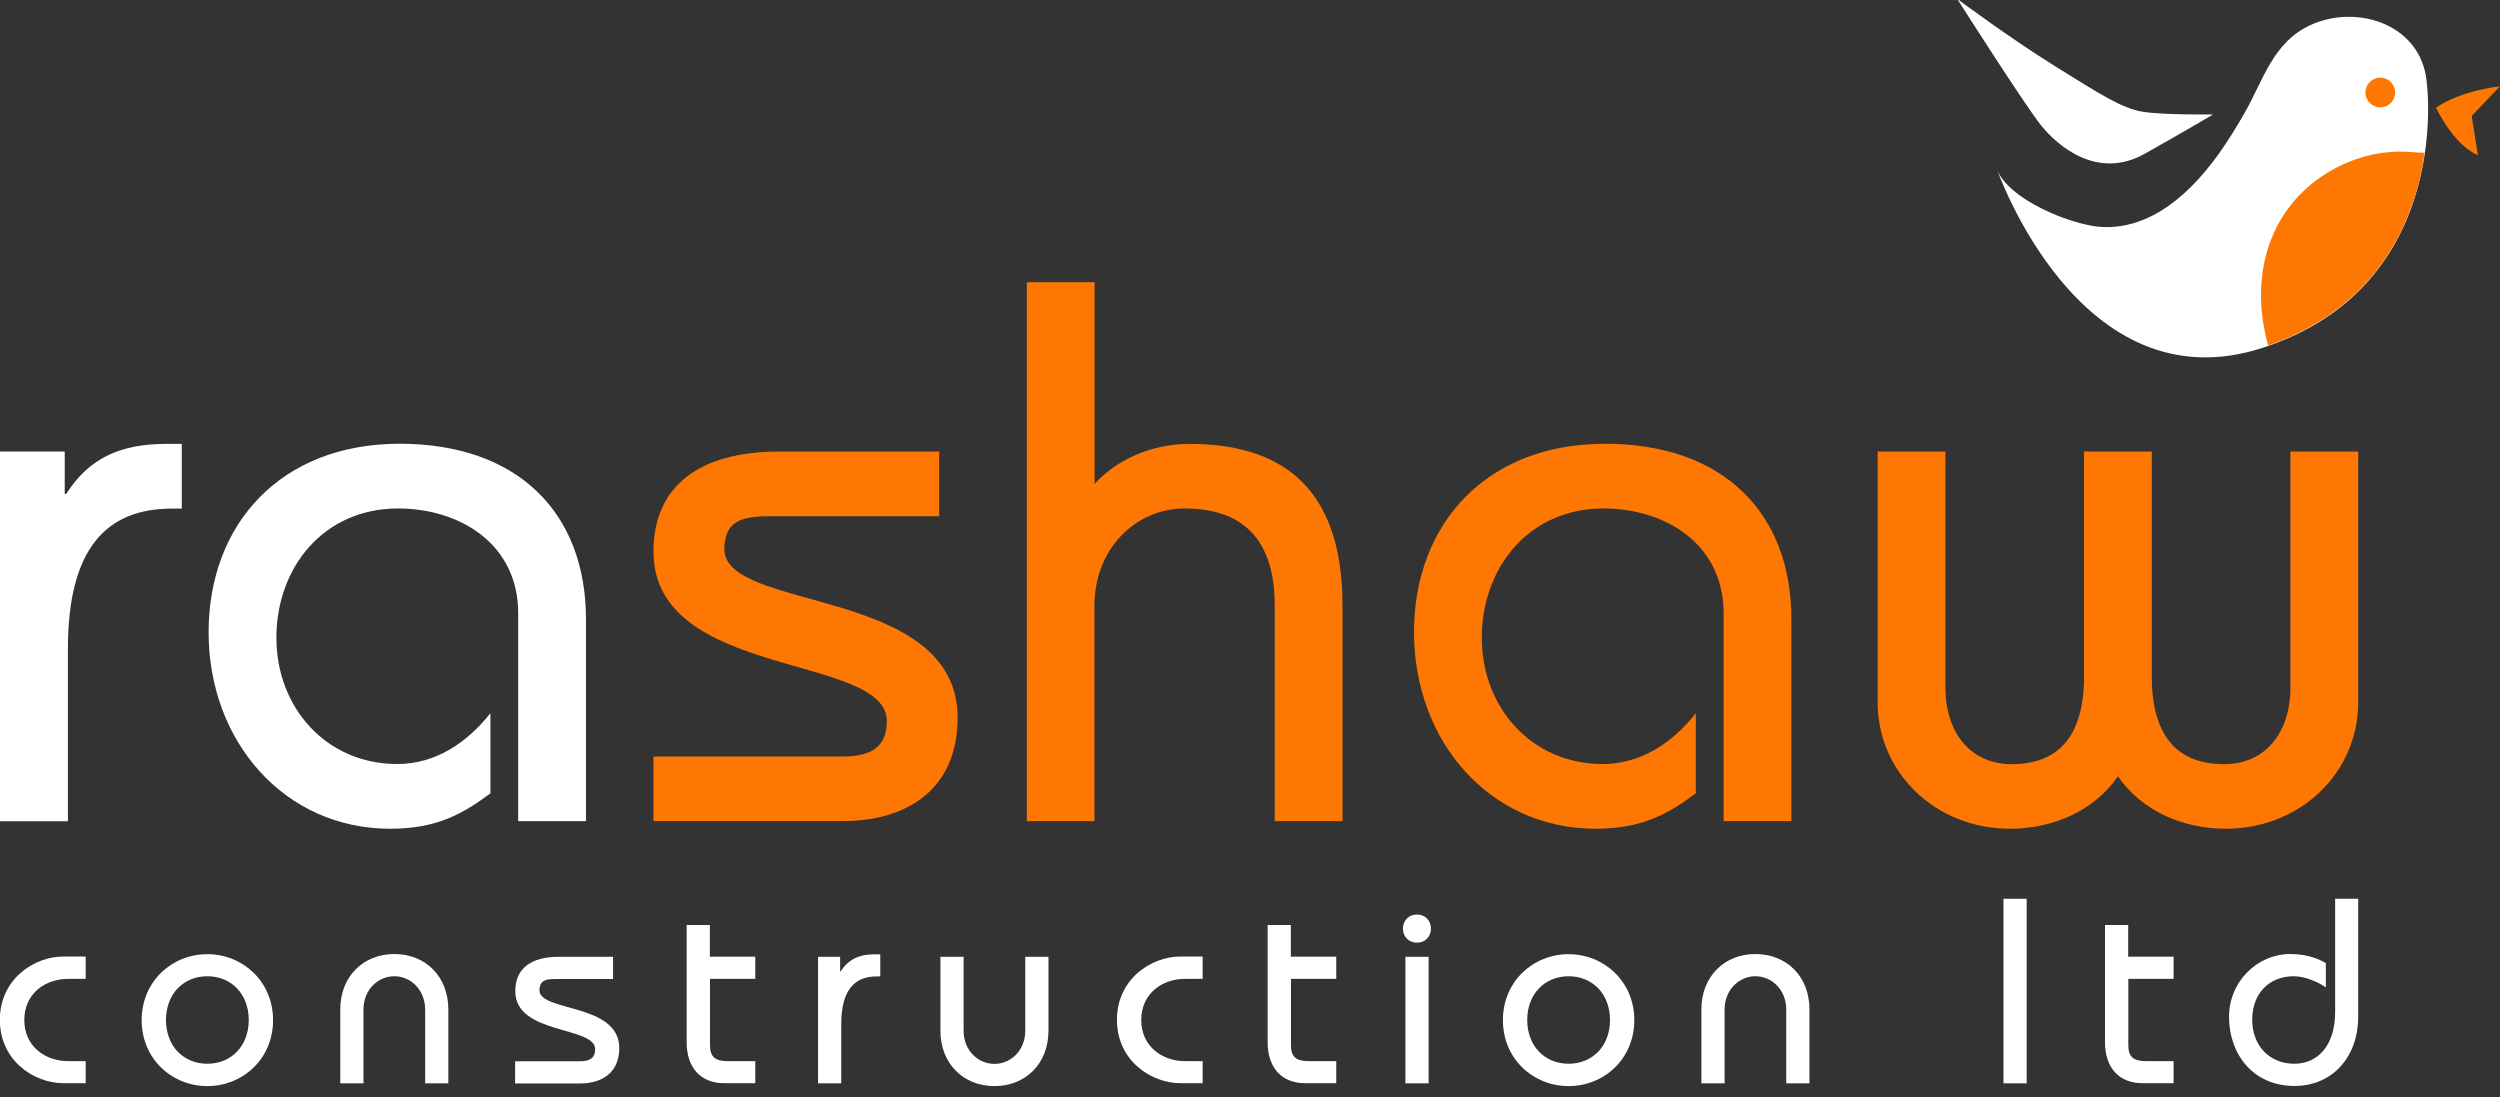
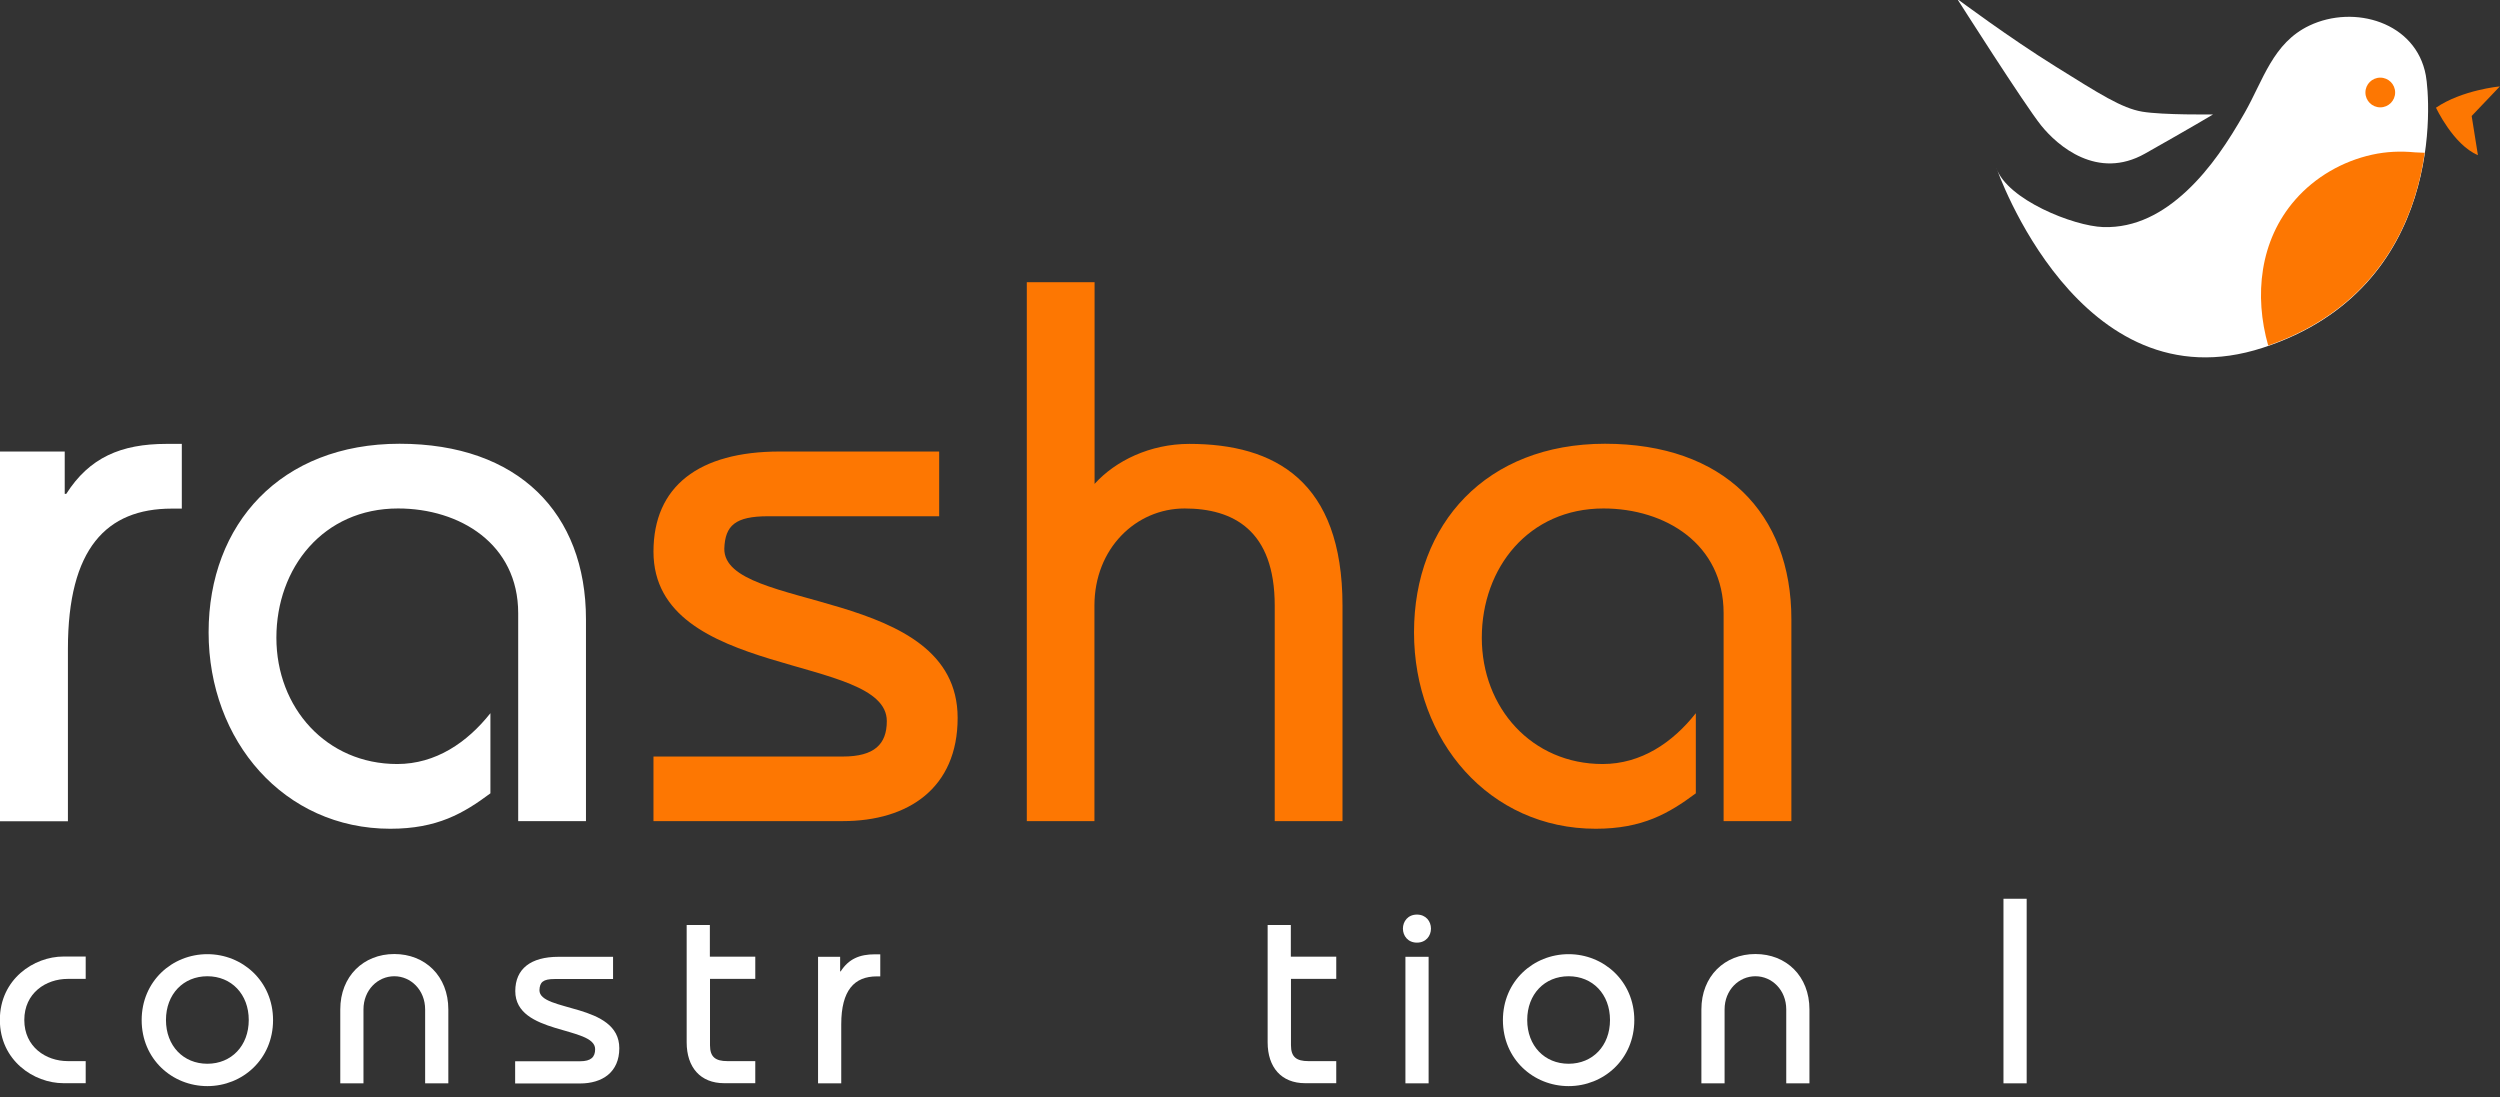
<svg xmlns="http://www.w3.org/2000/svg" id="artwork" viewBox="0 0 180 79">
  <rect x="0" y="0" width="180" height="79" fill="#333333" stroke="none" />
  <defs>
    <style>.cls-1{fill:#fd7702;}.cls-2{fill:#fff;}</style>
  </defs>
  <path class="cls-2" d="M0,32.51h4.66v3.05h.11c1.66-2.61,3.94-3.6,7.21-3.6h1.11v4.66h-.72c-4.71,0-7.48,2.88-7.48,10.09v12.42H0v-26.61Z" />
  <path class="cls-2" d="M37.31,59.12v-14.97c0-4.99-4.21-7.54-8.65-7.54-5.38,0-8.76,4.27-8.76,9.31s3.6,9.09,8.7,9.09c2.77,0,5.04-1.55,6.71-3.66v5.77c-1.94,1.44-3.82,2.55-7.21,2.55-7.65,0-13.08-6.32-13.08-14.14s5.21-13.58,13.75-13.58,13.42,4.99,13.42,12.64v14.53h-4.88Z" />
  <path class="cls-1" d="M47.05,54.47h13.64c2.27,0,3.16-.89,3.16-2.55,0-4.88-16.8-2.99-16.8-12.2,0-4.71,3.27-7.21,9.09-7.21h11.48v4.66h-12.31c-2.38,0-3.1.67-3.16,2.33-.06,4.6,16.8,2.66,16.8,12.19,0,5.05-3.55,7.43-8.26,7.43h-13.64v-4.66Z" />
  <path class="cls-1" d="M73.93,59.12V20.32h4.88v14.52c1.5-1.66,3.99-2.88,6.82-2.88,6.15,0,11.03,2.66,11.03,11.64v15.52h-4.88v-15.52c0-5.43-2.99-6.99-6.49-6.99s-6.49,2.88-6.49,6.99v15.52h-4.88Z" />
  <path class="cls-1" d="M124.1,59.12v-14.97c0-4.99-4.21-7.54-8.65-7.54-5.38,0-8.76,4.27-8.76,9.31s3.6,9.09,8.7,9.09c2.77,0,5.05-1.55,6.71-3.66v5.77c-1.94,1.44-3.83,2.55-7.21,2.55-7.65,0-13.08-6.32-13.08-14.14s5.21-13.58,13.75-13.58,13.42,4.99,13.42,12.64v14.53h-4.88Z" />
-   <path class="cls-1" d="M169.79,32.51v18.07c0,4.99-4.1,9.09-9.54,9.09-2.99,0-5.99-1.22-7.76-3.77-1.77,2.55-4.77,3.77-7.76,3.77-5.43,0-9.54-4.1-9.54-9.09v-18.07h4.88v16.96c0,3.38,1.88,5.55,4.77,5.55,3.16,0,5.21-1.77,5.21-6.32v-16.19h4.88v16.19c0,4.55,2.05,6.32,5.21,6.32,2.88,0,4.77-2.16,4.77-5.55v-16.96h4.88Z" />
  <path class="cls-2" d="M143.75,12.11s5.94,17.24,19.17,12.93c13.22-4.31,12.04-17.98,11.74-19.61-.7-3.84-5.16-5.12-8.38-3.59-2.64,1.25-3.33,3.95-4.67,6.29-1.15,2.02-2.45,4.01-4.16,5.61s-3.69,2.68-6.01,2.61c-2.17-.07-6.92-1.99-7.69-4.23Z" />
  <path class="cls-2" d="M140.92-.08s4.85,7.63,6.04,9.11,4.06,3.96,7.48,2.03,4.9-2.82,4.9-2.82c0,0-3.62.05-5.1-.2s-3.09-1.29-6.19-3.22c-3.4-2.11-7.13-4.9-7.13-4.9Z" />
  <path class="cls-1" d="M175.39,7.75s1.24,2.67,3.02,3.42l-.45-2.82,2.03-2.13s-2.72.25-4.61,1.54Z" />
  <path class="cls-1" d="M163.31,24.88c8.06-2.81,10.59-9.16,11.27-13.88-.35-.01-.64-.03-.69-.03-1.05-.1-2.07-.06-3.11.17-2.12.47-4.1,1.61-5.53,3.25-2.56,2.93-2.96,6.9-1.94,10.49Z" />
  <circle class="cls-2" cx="171.38" cy="6.66" r="2.18" />
  <circle class="cls-1" cx="171.38" cy="6.66" r="1.07" />
  <path class="cls-2" d="M6.17,70.48h-1.29c-1.58,0-3.13,1.02-3.13,2.96s1.56,2.96,3.13,2.96h1.29v1.59h-1.6c-2.13,0-4.58-1.63-4.58-4.56s2.45-4.56,4.58-4.56h1.6v1.6Z" />
  <path class="cls-2" d="M14.93,68.7c2.52,0,4.73,1.94,4.73,4.75s-2.2,4.75-4.73,4.75-4.73-1.94-4.73-4.75,2.2-4.75,4.73-4.75ZM14.93,76.59c1.73,0,2.98-1.29,2.98-3.15s-1.25-3.15-2.98-3.15-2.98,1.29-2.98,3.15,1.25,3.15,2.98,3.15Z" />
  <path class="cls-2" d="M24.5,78v-5.32c0-2.39,1.67-3.99,3.89-3.99s3.89,1.59,3.89,3.99v5.32h-1.67v-5.32c0-1.4-1.03-2.39-2.22-2.39s-2.22.99-2.22,2.39v5.32h-1.67Z" />
  <path class="cls-2" d="M37.1,76.41h4.67c.78,0,1.08-.3,1.08-.87,0-1.67-5.75-1.02-5.75-4.18,0-1.61,1.12-2.47,3.11-2.47h3.93v1.6h-4.22c-.82,0-1.06.23-1.08.8-.02,1.58,5.75.91,5.75,4.18,0,1.73-1.22,2.54-2.83,2.54h-4.67v-1.59Z" />
  <path class="cls-2" d="M54.39,70.48h-3.27v4.78c0,.85.4,1.14,1.25,1.14h2.01v1.59h-2.24c-1.71,0-2.7-1.14-2.7-2.94v-8.45h1.67v2.28h3.27v1.6Z" />
  <path class="cls-2" d="M58.9,68.89h1.59v1.05h.04c.57-.89,1.35-1.23,2.47-1.23h.38v1.59h-.25c-1.61,0-2.56.99-2.56,3.45v4.25h-1.67v-9.11Z" />
-   <path class="cls-2" d="M75.49,68.89v5.32c0,2.39-1.67,3.99-3.89,3.99s-3.89-1.6-3.89-3.99v-5.32h1.67v5.32c0,1.41,1.02,2.39,2.22,2.39s2.22-.99,2.22-2.39v-5.32h1.67Z" />
-   <path class="cls-2" d="M86.59,70.48h-1.29c-1.58,0-3.13,1.02-3.13,2.96s1.56,2.96,3.13,2.96h1.29v1.59h-1.59c-2.13,0-4.58-1.63-4.58-4.56s2.45-4.56,4.58-4.56h1.59v1.6Z" />
  <path class="cls-2" d="M96.22,70.48h-3.27v4.78c0,.85.4,1.14,1.25,1.14h2.01v1.59h-2.24c-1.71,0-2.7-1.14-2.7-2.94v-8.45h1.67v2.28h3.27v1.6Z" />
  <path class="cls-2" d="M102.02,65.85c.65,0,1.01.49,1.01,1.01s-.36,1.01-1.01,1.01-1.01-.49-1.01-1.01.36-1.01,1.01-1.01ZM101.19,78v-9.11h1.67v9.11h-1.67Z" />
  <path class="cls-2" d="M112.94,68.7c2.52,0,4.73,1.94,4.73,4.75s-2.2,4.75-4.73,4.75-4.73-1.94-4.73-4.75,2.2-4.75,4.73-4.75ZM112.94,76.59c1.73,0,2.98-1.29,2.98-3.15s-1.25-3.15-2.98-3.15-2.98,1.29-2.98,3.15,1.25,3.15,2.98,3.15Z" />
  <path class="cls-2" d="M122.5,78v-5.32c0-2.39,1.67-3.99,3.89-3.99s3.89,1.59,3.89,3.99v5.32h-1.67v-5.32c0-1.4-1.03-2.39-2.22-2.39s-2.22.99-2.22,2.39v5.32h-1.67Z" />
  <path class="cls-2" d="M144.25,78v-13.29h1.67v13.29h-1.67Z" />
-   <path class="cls-2" d="M156.51,70.48h-3.27v4.78c0,.85.4,1.14,1.25,1.14h2.01v1.59h-2.24c-1.71,0-2.7-1.14-2.7-2.94v-8.45h1.67v2.28h3.27v1.6Z" />
-   <path class="cls-2" d="M169.79,64.71v8.47c0,3-1.92,5.01-4.59,5.01-2.96,0-4.71-2.28-4.71-4.98,0-2.54,2.05-4.52,4.39-4.52.91,0,1.79.19,2.58.65v1.75c-.61-.42-1.54-.8-2.3-.8-1.8,0-3,1.25-3,3.13s1.25,3.17,3.04,3.17c1.6,0,2.93-1.22,2.93-3.72v-8.16h1.67Z" />
</svg>